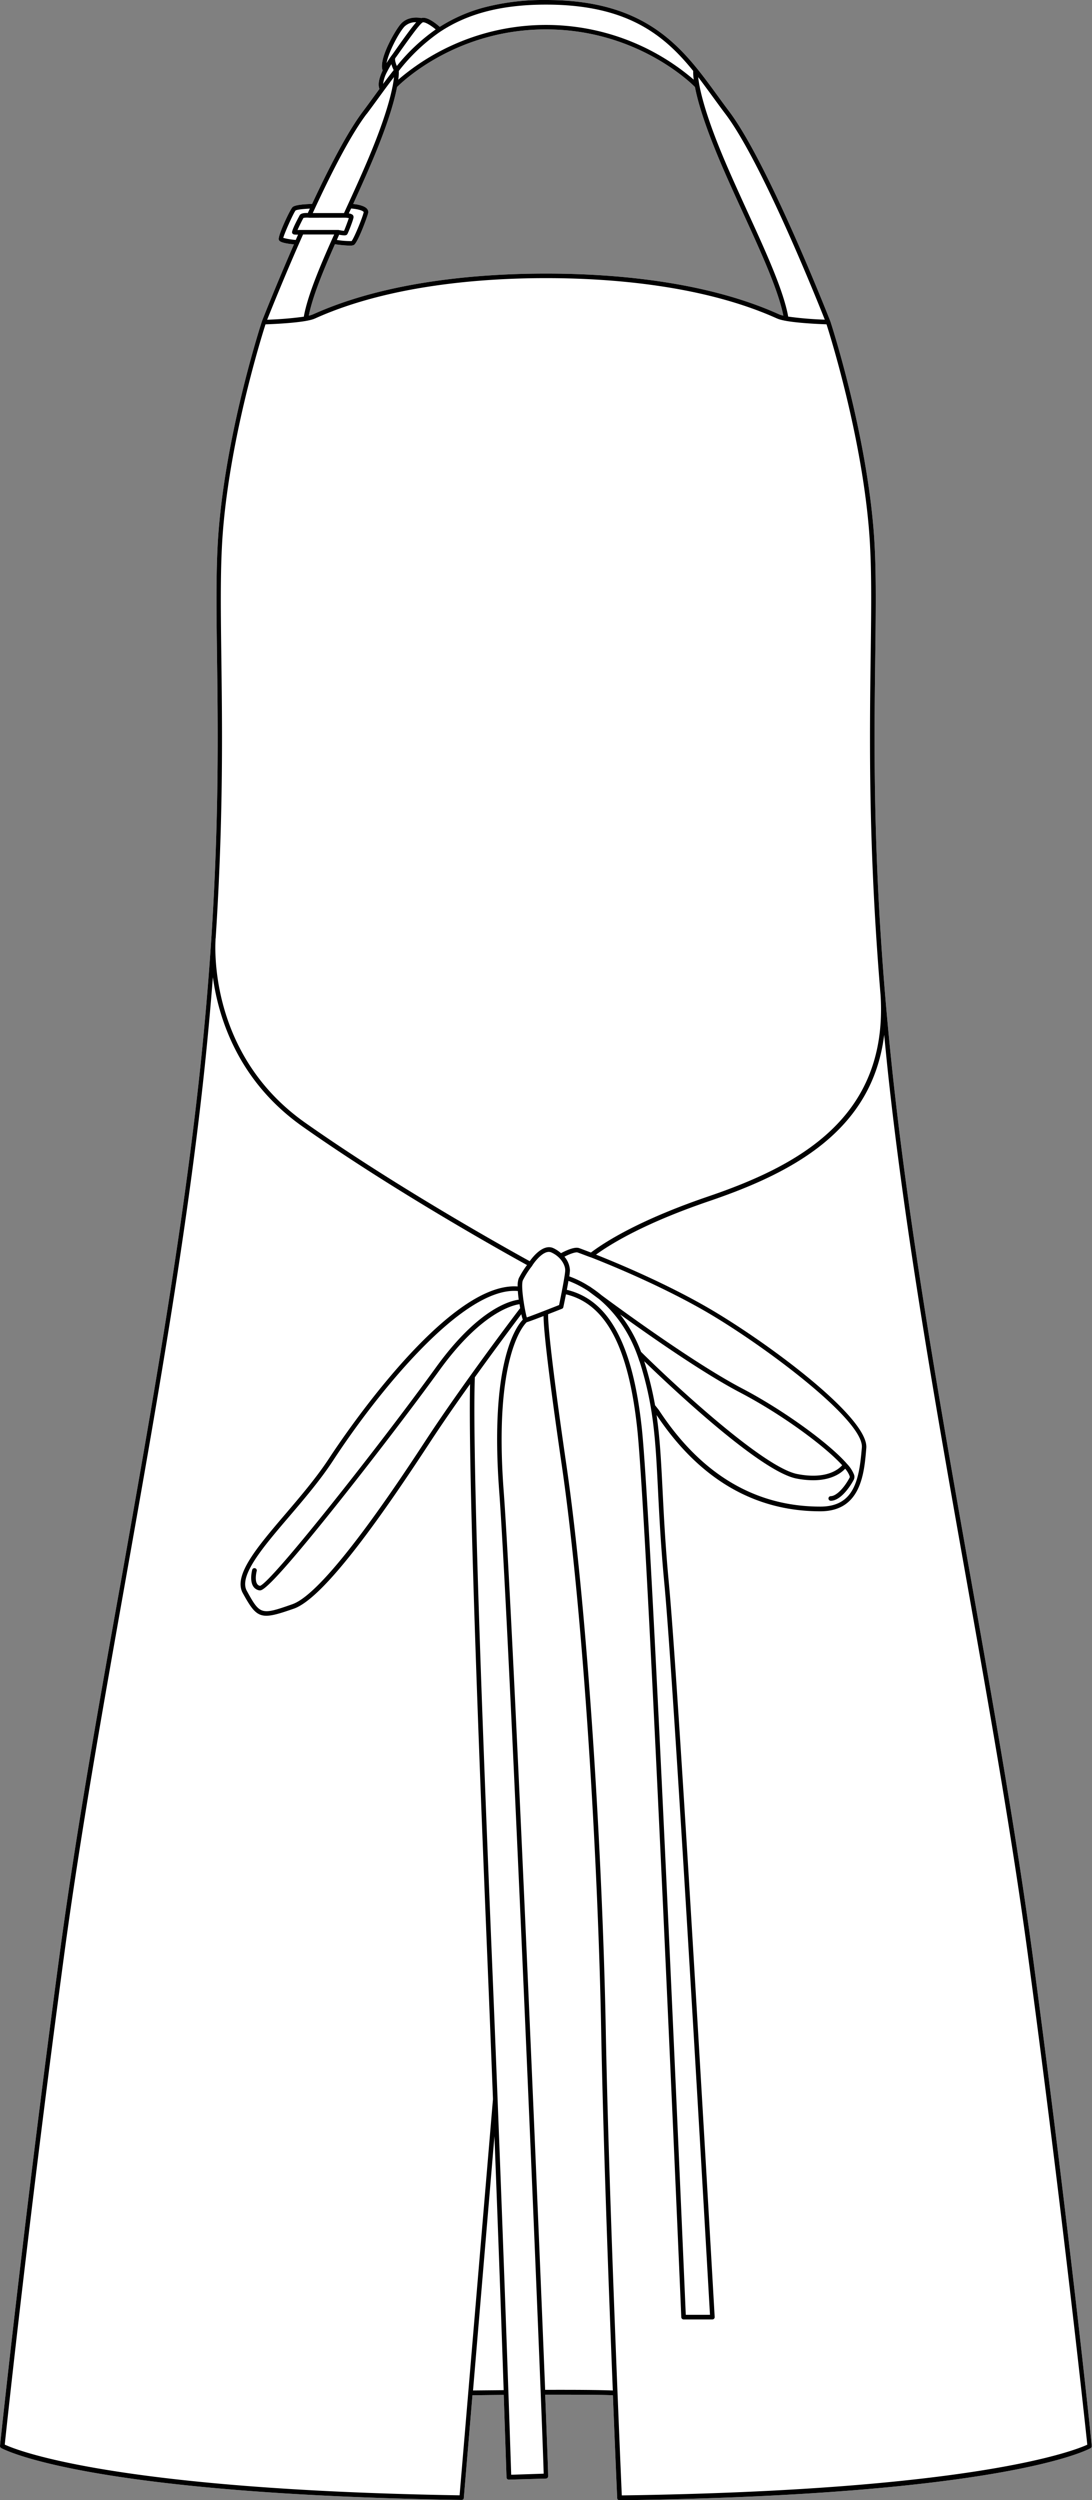
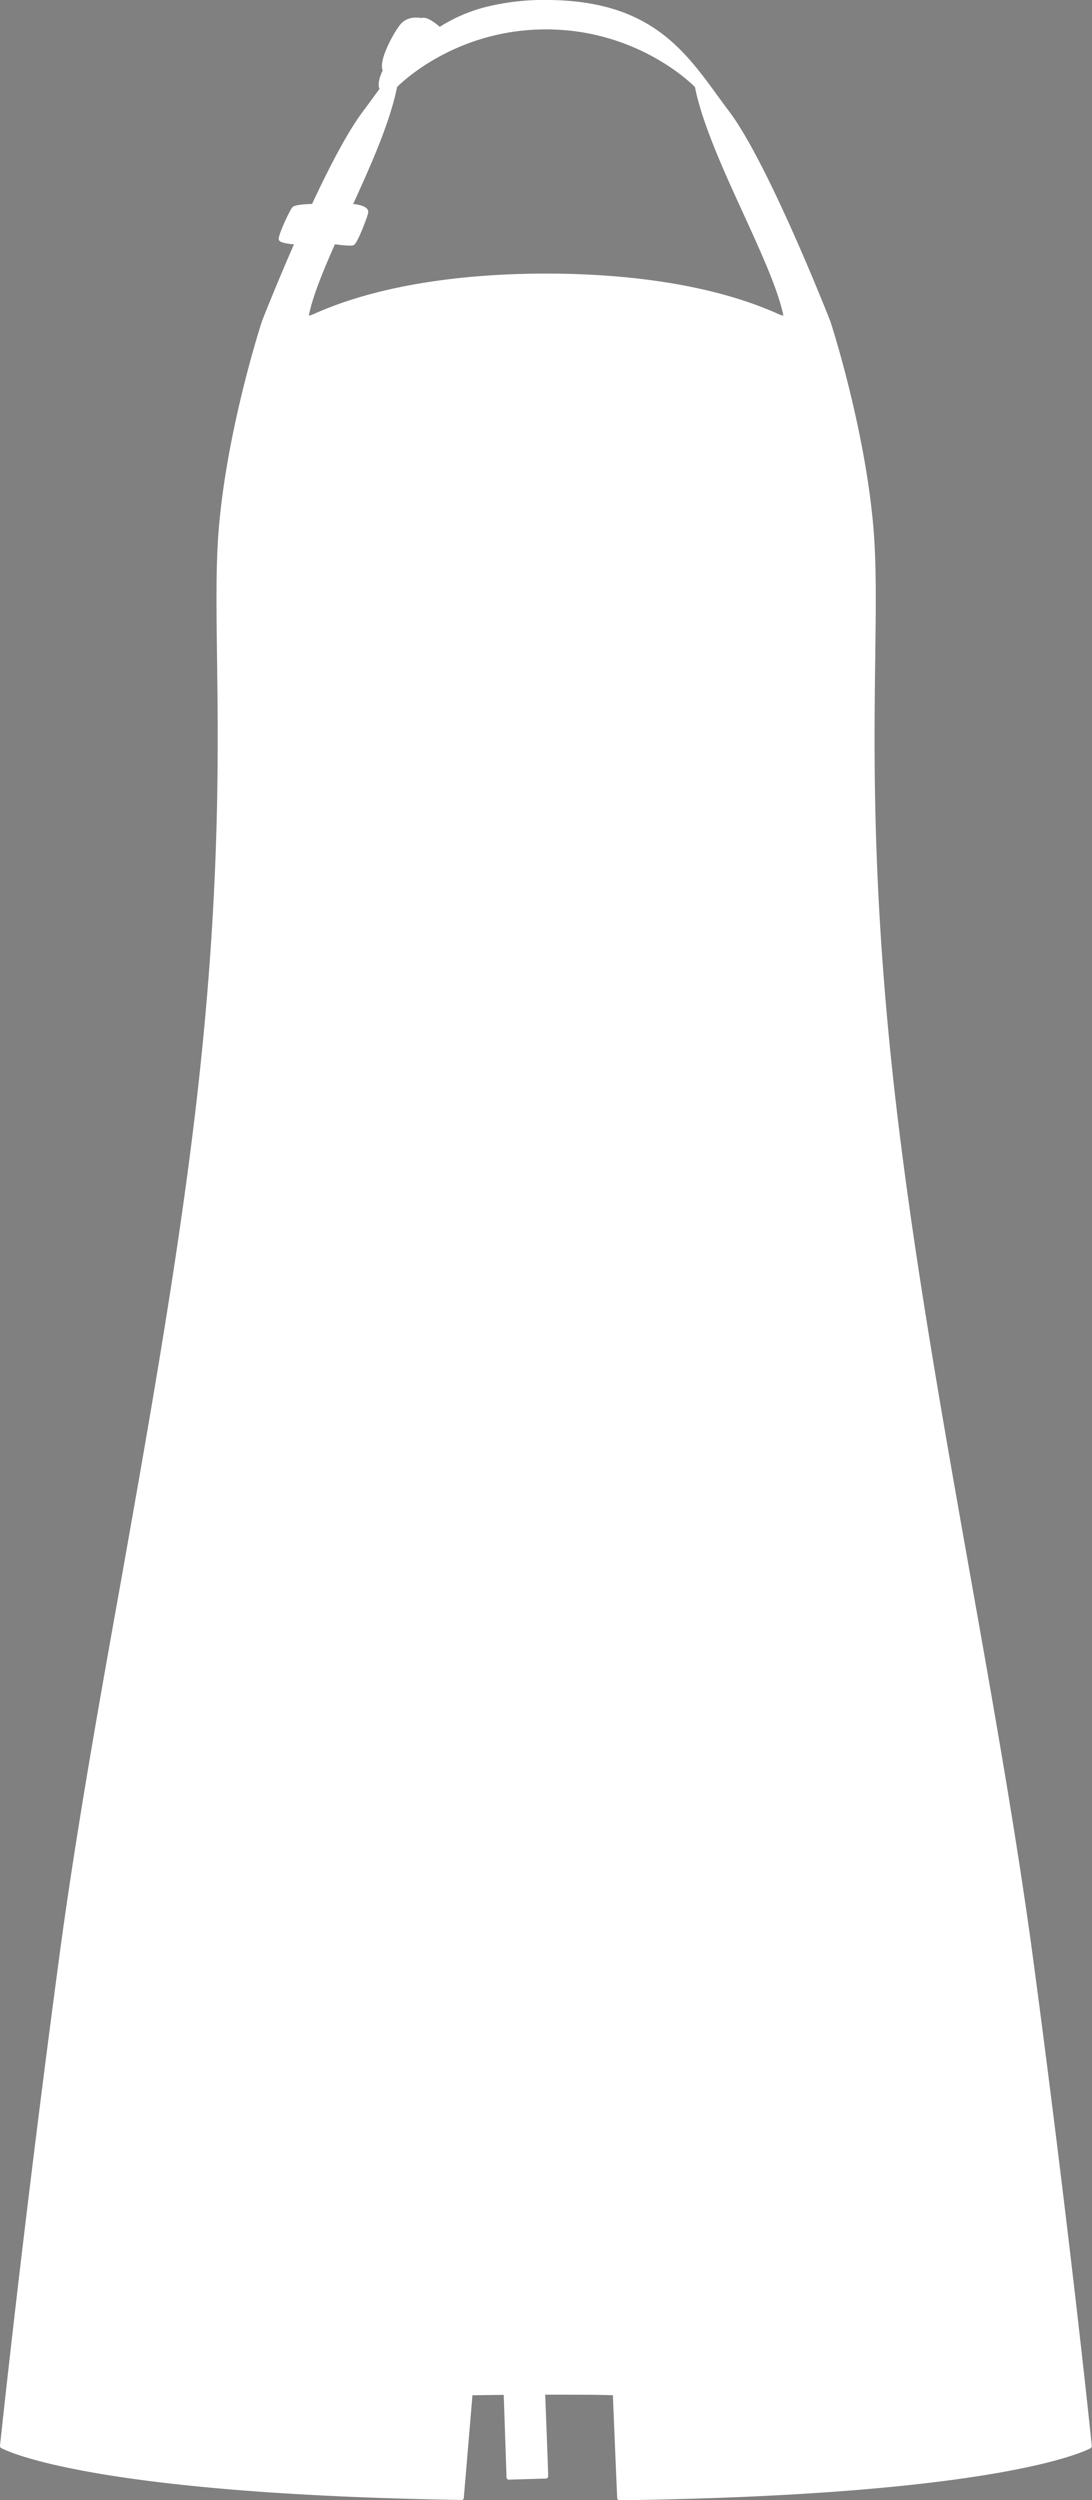
<svg xmlns="http://www.w3.org/2000/svg" viewBox="0 0 473.82 1084.5">
  <rect x="0" y="0" width="473.82" height="1084.5" fill="#808080" stroke="none" />
  <defs>
    <style>.cls-1{fill:#fff;}</style>
  </defs>
  <g id="Layer_2" data-name="Layer 2">
    <g id="Layer_1-2" data-name="Layer 1">
      <path class="cls-1" d="M448,847.7C441,796.13,431.42,742,421.25,684.77,408.19,611.18,394.69,535.09,387.13,464c-8.63-81.36-7.9-137.77-7.36-179,.29-22.55.52-40.37-.78-55.88-3.7-43.88-18.54-89.26-18.69-89.71a.05.05,0,0,0,0,0h0c-.27-.68-26.81-68.43-43.94-91.11-1.72-2.28-3.44-4.63-5.09-6.9-2.79-3.84-5.62-7.7-8.63-11.44,0,0,0,0,0,0C289.6,13.81,272.75,0,236.92,0a102.72,102.72,0,0,0-26.73,3.19,68.65,68.65,0,0,0-19.38,8.46c-1.75-1.57-5.61-4.63-8-3.81-1.3-.26-6-.91-9.07,2.73-2.45,2.9-9.63,15.35-7.69,20-1.34,2.77-2.26,5.83-1.4,8l-2.05,2.81c-1.66,2.27-3.35,4.61-5.07,6.89-5.82,7.7-13.26,21.22-22.12,40.2-3,.08-7.37.36-8.45,1.35s-6.48,12.49-6,14.1c.15.53.42,1.5,6.58,2.09-7.93,18.13-13.83,33.2-13.9,33.37s0,0,0,.05c-.15.45-15,45.83-18.69,89.71-1.31,15.52-1.08,33.35-.78,55.93.4,30.74.9,70-2.45,121.69,0,.15,0,.52-.07,1.08-1.14,17.28-2.7,35.94-4.85,56.15-7.56,71.11-21.06,147.19-34.11,220.77C42.42,742,32.82,796.11,25.88,847.7,10,965.88.11,1060,0,1060.93a1,1,0,0,0,.5,1c1.46.81,37.46,19.95,199.81,22.53h0a1,1,0,0,0,.86-.52s0,0,0,0a.77.77,0,0,0,.08-.27.24.24,0,0,0,0-.08v-.08l3.75-44.48c2,0,7-.09,13.57-.15.77,22.3,1.2,35.41,1.21,35.77a1,1,0,0,0,1,1h0l16.06-.47a1,1,0,0,0,1-1c0-1.94-.48-15-1.28-35.39,13.5,0,23.37,0,29.38.25,1.05,26.2,1.84,44.13,1.86,44.61a.5.5,0,0,0,.06.24.2.2,0,0,0,0,.11,1,1,0,0,0,.91.6h0c166.25-2.27,202.93-21.77,204.41-22.59a1,1,0,0,0,.51-1C473.72,1060,463.84,965.88,448,847.7ZM310,64.12c3.59,9,8.06,18.76,12.39,28.22,7.86,17.19,15.29,33.45,17.51,44.59a10.5,10.5,0,0,1-1.58-.47c-.35-.14-.84-.36-1.48-.64-32.12-14.17-72.05-17.14-99.91-17.14s-67.77,3-99.88,17.14l-1.48.64a12.35,12.35,0,0,1-1.59.48c1.54-7.76,5.63-18.1,11.35-31a50.76,50.76,0,0,0,6.37.61,4.62,4.62,0,0,0,1.8-.24c1.72-.86,5.86-12.21,6.23-13.83a2.14,2.14,0,0,0-.4-1.82c-1.1-1.43-4.18-2-6.1-2.16,3.78-8.26,7.54-16.64,10.66-24.42C169,51.33,171.27,43,172.28,37.75c2.26-2.27,25.82-25,64.62-25s62.36,22.68,64.64,25C302.55,43,304.85,51.33,310,64.12Z" />
-       <path d="M448,847.7C441,796.13,431.42,742,421.25,684.77,408.19,611.18,394.69,535.09,387.13,464c-8.63-81.36-7.9-137.77-7.36-179,.29-22.55.52-40.37-.78-55.88-3.7-43.88-18.54-89.26-18.69-89.71a.05.05,0,0,0,0,0h0c-.27-.68-26.81-68.43-43.94-91.11-1.72-2.28-3.44-4.63-5.09-6.9-2.79-3.84-5.62-7.7-8.63-11.44,0,0,0,0,0,0C289.6,13.81,272.75,0,236.92,0a102.72,102.72,0,0,0-26.73,3.19,68.65,68.65,0,0,0-19.38,8.46c-1.75-1.57-5.61-4.63-8-3.81-1.3-.26-6-.91-9.07,2.73-2.45,2.9-9.63,15.35-7.69,20-1.34,2.77-2.26,5.83-1.4,8l-2.05,2.81c-1.66,2.27-3.35,4.61-5.07,6.89-5.82,7.7-13.26,21.22-22.12,40.2-3,.08-7.37.36-8.45,1.35s-6.48,12.49-6,14.1c.15.53.42,1.5,6.58,2.09-7.93,18.13-13.83,33.2-13.9,33.37s0,0,0,.05c-.15.45-15,45.83-18.69,89.71-1.31,15.52-1.08,33.35-.78,55.93.4,30.74.9,70-2.45,121.69,0,.15,0,.52-.07,1.08-1.14,17.28-2.7,35.94-4.85,56.15-7.56,71.11-21.06,147.19-34.11,220.77C42.42,742,32.82,796.11,25.88,847.7,10,965.88.11,1060,0,1060.93a1,1,0,0,0,.5,1c1.46.81,37.46,19.95,199.81,22.53h0a1,1,0,0,0,.86-.52s0,0,0,0a.77.77,0,0,0,.08-.27.24.24,0,0,0,0-.08v-.08l3.75-44.48c2,0,7-.09,13.57-.15.77,22.3,1.2,35.41,1.21,35.77a1,1,0,0,0,1,1h0l16.06-.47a1,1,0,0,0,1-1c0-1.94-.48-15-1.28-35.39,13.5,0,23.37,0,29.38.25,1.05,26.2,1.84,44.13,1.86,44.61a.5.5,0,0,0,.06.24.2.2,0,0,0,0,.11,1,1,0,0,0,.91.6h0c166.25-2.27,202.93-21.77,204.41-22.59a1,1,0,0,0,.51-1C473.72,1060,463.84,965.88,448,847.7ZM309.65,42.51c1.66,2.28,3.37,4.63,5.11,6.93,15.6,20.65,39.21,79.38,43.12,89.23A154.7,154.7,0,0,1,342,137.34c-2.06-11.41-9.7-28.13-17.81-45.82-4.3-9.44-8.77-19.19-12.34-28.14-6.73-16.82-8.48-25.84-8.91-29.94C305.19,36.4,307.4,39.44,309.65,42.51ZM310,64.12c3.59,9,8.06,18.76,12.39,28.22,7.86,17.19,15.29,33.45,17.51,44.59a10.5,10.5,0,0,1-1.58-.47c-.35-.14-.84-.36-1.48-.64-32.12-14.17-72.05-17.14-99.91-17.14s-67.77,3-99.88,17.14l-1.48.64a12.35,12.35,0,0,1-1.59.48c1.54-7.76,5.63-18.1,11.35-31a50.76,50.76,0,0,0,6.37.61,4.62,4.62,0,0,0,1.8-.24c1.72-.86,5.86-12.21,6.23-13.83a2.14,2.14,0,0,0-.4-1.82c-1.1-1.43-4.18-2-6.1-2.16,3.78-8.26,7.54-16.64,10.66-24.42C169,51.33,171.27,43,172.28,37.75c2.26-2.27,25.82-25,64.62-25s62.36,22.68,64.64,25C302.55,43,304.85,51.33,310,64.12ZM151.36,92.57c.31-.71.64-1.41,1-2.12,2.29.17,4.84.73,5.39,1.46a.18.18,0,0,1,.05.17c-.62,2.72-4.23,11.31-5.24,12.5a36.38,36.38,0,0,1-6.4-.49l1-2.27a12.38,12.38,0,0,0,2.25.28c.89,0,1.09-.25,1.27-.49.38-.49,2.73-6.47,2.73-7.42S152.72,92.8,151.36,92.57ZM191,13.76a1.22,1.22,0,0,0,.19-.12C202,6.57,216.08,2,236.9,2c17.47,0,30.22,3.22,40.21,8.42s17.24,12.4,23.68,20.37a21.42,21.42,0,0,0,.23,3.77,98.42,98.42,0,0,0-128.21,0,22.55,22.55,0,0,0,.23-3.77A80.41,80.41,0,0,1,191,13.76Zm-7.69-4c.8-.48,3.49,1.12,5.75,3a82.48,82.48,0,0,0-16.87,15.86c-.64-1.48-1-3-.61-3.49a0,0,0,0,0,0,0c.38-.46,1.18-1.6,2.27-3.17C176.5,18.27,181.9,10.57,183.35,9.74Zm-8.13,2.11a6.81,6.81,0,0,1,5.41-2.23c-2,2.31-5.12,6.6-8.35,11.2-1.05,1.51-1.9,2.7-2.2,3.09,0,0,0,0,0,0h0c-.28.37-1.25,1.69-2.32,3.45C168.48,23,172.63,14.92,175.22,11.85ZM168,31.08l0,0c.55-1.11,1.18-2.21,1.82-3.24a15,15,0,0,0,1,2.56c-1.58,2-3.1,4-4.59,6A14.91,14.91,0,0,1,168,31.08Zm-8.89,18.36c1.73-2.3,3.44-4.65,5.1-6.92,2.23-3.07,4.46-6.12,6.75-9.08-.42,4.1-2.18,13.12-8.91,29.94-3.64,9.12-8.2,19.08-12.63,28.71l-.14.34H135.71C145.15,71.92,153,57.45,159.07,49.44Zm-9.21,45a9.33,9.33,0,0,1,1.45.17c-.39,1.29-1.62,4.49-2.07,5.53a19.24,19.24,0,0,1-2.45-.39l-.17,0h-15.8c-.59,0-1.24,0-1.78.06.71-1.63,2.17-4.57,2.59-5.27a7.81,7.81,0,0,1,2.52-.08Zm-27,8.77c.58-2.22,4.52-11,5.37-11.91.53-.37,3.37-.68,6.17-.81l-.88,1.92c-1.41-.07-2.93.07-3.5.9,0,.06-3.6,6.52-3.33,7.63a1,1,0,0,0,.51.65c.18.11.4.22,2.09.18l-1,2.32A29.2,29.2,0,0,1,122.88,103.18Zm8.63-1.5H145c-6.78,15.07-11.62,27-13.18,35.67a157.1,157.1,0,0,1-15.9,1.32C117.78,134.05,123.94,118.69,131.51,101.68ZM93.51,408c0-.37,0-.75.08-1.13v0c2.2-33.88,2.74-62.4,2.74-86.69,0-12.84-.16-24.5-.29-35.14-.29-22.53-.52-40.32.78-55.75,3.43-40.76,16.54-82.85,18.38-88.59,3.29-.11,16.81-.67,21.08-2.38.35-.14.87-.37,1.54-.67,31.8-14,71.44-17,99.08-17s67.31,3,99.11,17c.66.29,1.18.52,1.54.66,4.27,1.71,17.79,2.27,21.08,2.38,1.84,5.74,14.95,47.82,18.38,88.59,1.3,15.42,1.07,33.19.77,55.7-.46,35.49-1.06,82.28,4.29,146.55v0c3.43,53.47-35.92,74.25-74.86,87.51-29.29,10-44.27,19.37-50.81,24.3-2.64-1-4.46-1.7-5.18-1.94-2.07-.68-6.09,1.29-7.8,2.22a13.68,13.68,0,0,0-3.27-2.17c-4.31-2-8.79,3.52-10.3,5.65-6.84-3.76-56.61-31.3-97.45-60.09C92.83,459.11,93.13,415.6,93.51,408Zm184,182.54c6.17,19.47,6.91,34,8,55.93.57,11.36,1.22,24.24,2.77,40.68,4.35,46.14,18.73,298.49,19.78,317h-10.5c-.86-20.08-14.73-344.24-19.08-384.63-3.94-36.54-14.3-55.64-32.53-60,.25-1.31.5-2.65.71-3.88a42.82,42.82,0,0,1,8.67,4.46c.75.56,2.33,1.75,4.57,3.41C266.25,568.83,273.26,577.32,277.46,590.54Zm-8.33-20.27c14.32,10.32,36.36,25.64,51.92,33.78,18.55,9.71,37,23.49,44.32,31.55-1.45,1.68-6.74,6.32-19.5,3.82-14.72-2.88-53.77-39.13-67.77-53A60.69,60.69,0,0,0,269.13,570.27Zm10.41,20.29c11.09,10.74,50.19,47.72,65.95,50.81a38.19,38.19,0,0,0,7.29.75c8.19,0,12.29-3.27,13.89-5a10.63,10.63,0,0,1,1.9,3.1,1.16,1.16,0,0,1,.06.71c-2.48,4.69-5.92,8.09-8.21,8.09a1,1,0,1,0,0,2c3.8,0,7.73-4.93,10-9.15a2.83,2.83,0,0,0,.08-2.23,14.52,14.52,0,0,0-3-4.59.93.93,0,0,0-.13-.15c-7.64-8.75-27.41-23.18-45.38-32.59-19.49-10.2-49.28-31.77-61-40.43a51.45,51.45,0,0,0-4.45-3.31l-.51-.39a1,1,0,0,0-.35-.16,42.69,42.69,0,0,0-8.72-4.34,21.67,21.67,0,0,0,.29-2.68,9.8,9.8,0,0,0-2.39-5.86c2.28-1.18,4.86-2.12,5.74-1.82s2.68,1,5.5,2.05l.1,0c9.94,3.88,30.71,12.55,49,23,24.78,14.16,69.68,47.51,68.71,59.53-1.14,14-3.28,25.65-18,25.65-28.31,0-51.87-14.08-70.1-41.92l-1.63-2.06A150.13,150.13,0,0,0,279.54,590.56ZM245.25,551c0,1.92-1.83,11.11-2.66,15.11-1.82.73-4,1.57-6.06,2.38h0c-3.37,1.31-6.56,2.53-7.94,3-.86-2.77-2.76-13.84-1.7-16.12a37.21,37.21,0,0,1,4.06-6.31l0-.06h0l0,0c1.3-2.06,5.31-7.1,8.29-5.69C243.17,545.08,245.25,548.6,245.25,551Zm-45.83,531.45c-150.09-2.46-192.16-19.57-197.36-22C3,1051.67,12.67,960.79,27.84,848c6.94-51.54,16.54-105.63,26.7-162.89,13.06-73.6,26.57-149.72,34.13-220.9,1.5-14.19,2.71-27.59,3.7-40.31,2.42,17.57,10.86,45,38.9,64.78,40.49,28.56,89.74,55.88,97.4,60.09a37.06,37.06,0,0,0-3.6,5.79,9.5,9.5,0,0,0-.46,3.5c-30.65-2.27-76.53,66.49-81.73,74.43-5.43,8.32-12.37,16.46-19.08,24.33-12.18,14.27-22.7,26.59-18.46,34.25,3.86,7,5.89,9.83,10.23,9.83,2.72,0,6.35-1.13,11.94-3.08,13.78-4.83,40.39-43.63,59.22-72.4,5.24-8,11.35-16.8,17.23-25-.66,29.15,1.8,110.79,7.51,249.16.87,21.1,1.68,41.55,2.43,61ZM110.65,680.27a1,1,0,0,0-1.21.7c-.12.47-1.18,4.67.44,7.19a3.88,3.88,0,0,0,2.69,1.74l.26,0c1.27,0,5.37-2.19,32.86-36.65,15.34-19.21,33.83-43.41,45-58.84,17.83-24.67,31.34-28.17,34.72-28.66.09.58.19,1.16.28,1.72C223,570.94,200.34,601,185.07,624.3c-10.75,16.43-43.47,66.44-58.22,71.6-13.61,4.77-14,4.65-19.77-5.83-3.57-6.45,7-18.87,18.23-32,6.75-7.91,13.73-16.09,19.24-24.52,18.6-28.47,56.18-75.6,80.14-73.52.08,1.2.21,2.48.39,3.76-4,.53-17.78,4.22-36,29.49-23.78,32.92-71.11,93-76.26,94.65a1.84,1.84,0,0,1-1.24-.83c-1-1.51-.47-4.56-.19-5.61A1,1,0,0,0,110.65,680.27Zm94.6,356.7,9.29-110.31c1.74,45.22,3.11,83.76,4,110.17Zm16.56,36.56c-.12-3.52-.53-16.19-1.21-35.71v0c-1.4-40.33-3.91-109.88-7.15-188.35-5.91-143.32-8.34-225.75-7.42-252,9-12.53,17.1-23.32,20.17-27.38a22.34,22.34,0,0,0,.64,2.37c-2.89,3-14.4,18.59-10.24,74.37,3.67,49.23,14.26,296.51,18,390.86v0a.43.43,0,0,0,0,0c.74,18.81,1.21,31.53,1.3,35.37Zm14.73-36.83c-3.77-95.08-14.3-341-18-390-4.33-58,8.62-71.85,10-73.13.71-.2,2.49-.82,7.31-2.68,0,4.33,1.17,18.5,7.92,64.84,9.44,64.83,15.74,172.32,17.08,245,.85,46.36,3.28,112.27,5.05,156.25C259.86,1036.74,250,1036.65,236.54,1036.7Zm33.26,45.79c-.52-11.9-5.63-130.22-6.95-201.82-1.34-72.75-7.64-180.35-17.1-245.25-7.58-52.07-8-63.18-7.91-65.33,1.68-.65,3.66-1.43,6-2.35a1,1,0,0,0,.6-.72c.05-.23.56-2.64,1.13-5.55,17.26,4.16,27.1,22.71,30.92,58.23,4.45,41.42,19,382,19.12,385.45a1,1,0,0,0,1,1h12.5a1,1,0,0,0,.72-.31,1,1,0,0,0,.27-.73c-.15-2.7-15.35-270.4-19.85-318.1-1.55-16.39-2.19-29.25-2.76-40.59-.63-12.5-1.14-22.61-2.6-32.6,18.48,27.71,42.38,41.77,71.06,41.77,17.71,0,19.05-16.53,19.94-27.47,1.09-13.54-44.8-47.18-69.71-61.41-17.38-9.94-37-18.28-47.57-22.46,6.9-5,21.64-13.87,49.27-23.27,35.14-12,70.61-30,75.77-72.09q.72,7.52,1.53,15.33c7.57,71.19,21.08,147.33,34.15,221C429.46,742.36,439.05,796.43,446,848c15.16,112.83,24.85,203.71,25.78,212.49C466.52,1062.89,423.63,1080.32,269.8,1082.49Z" />
    </g>
  </g>
</svg>